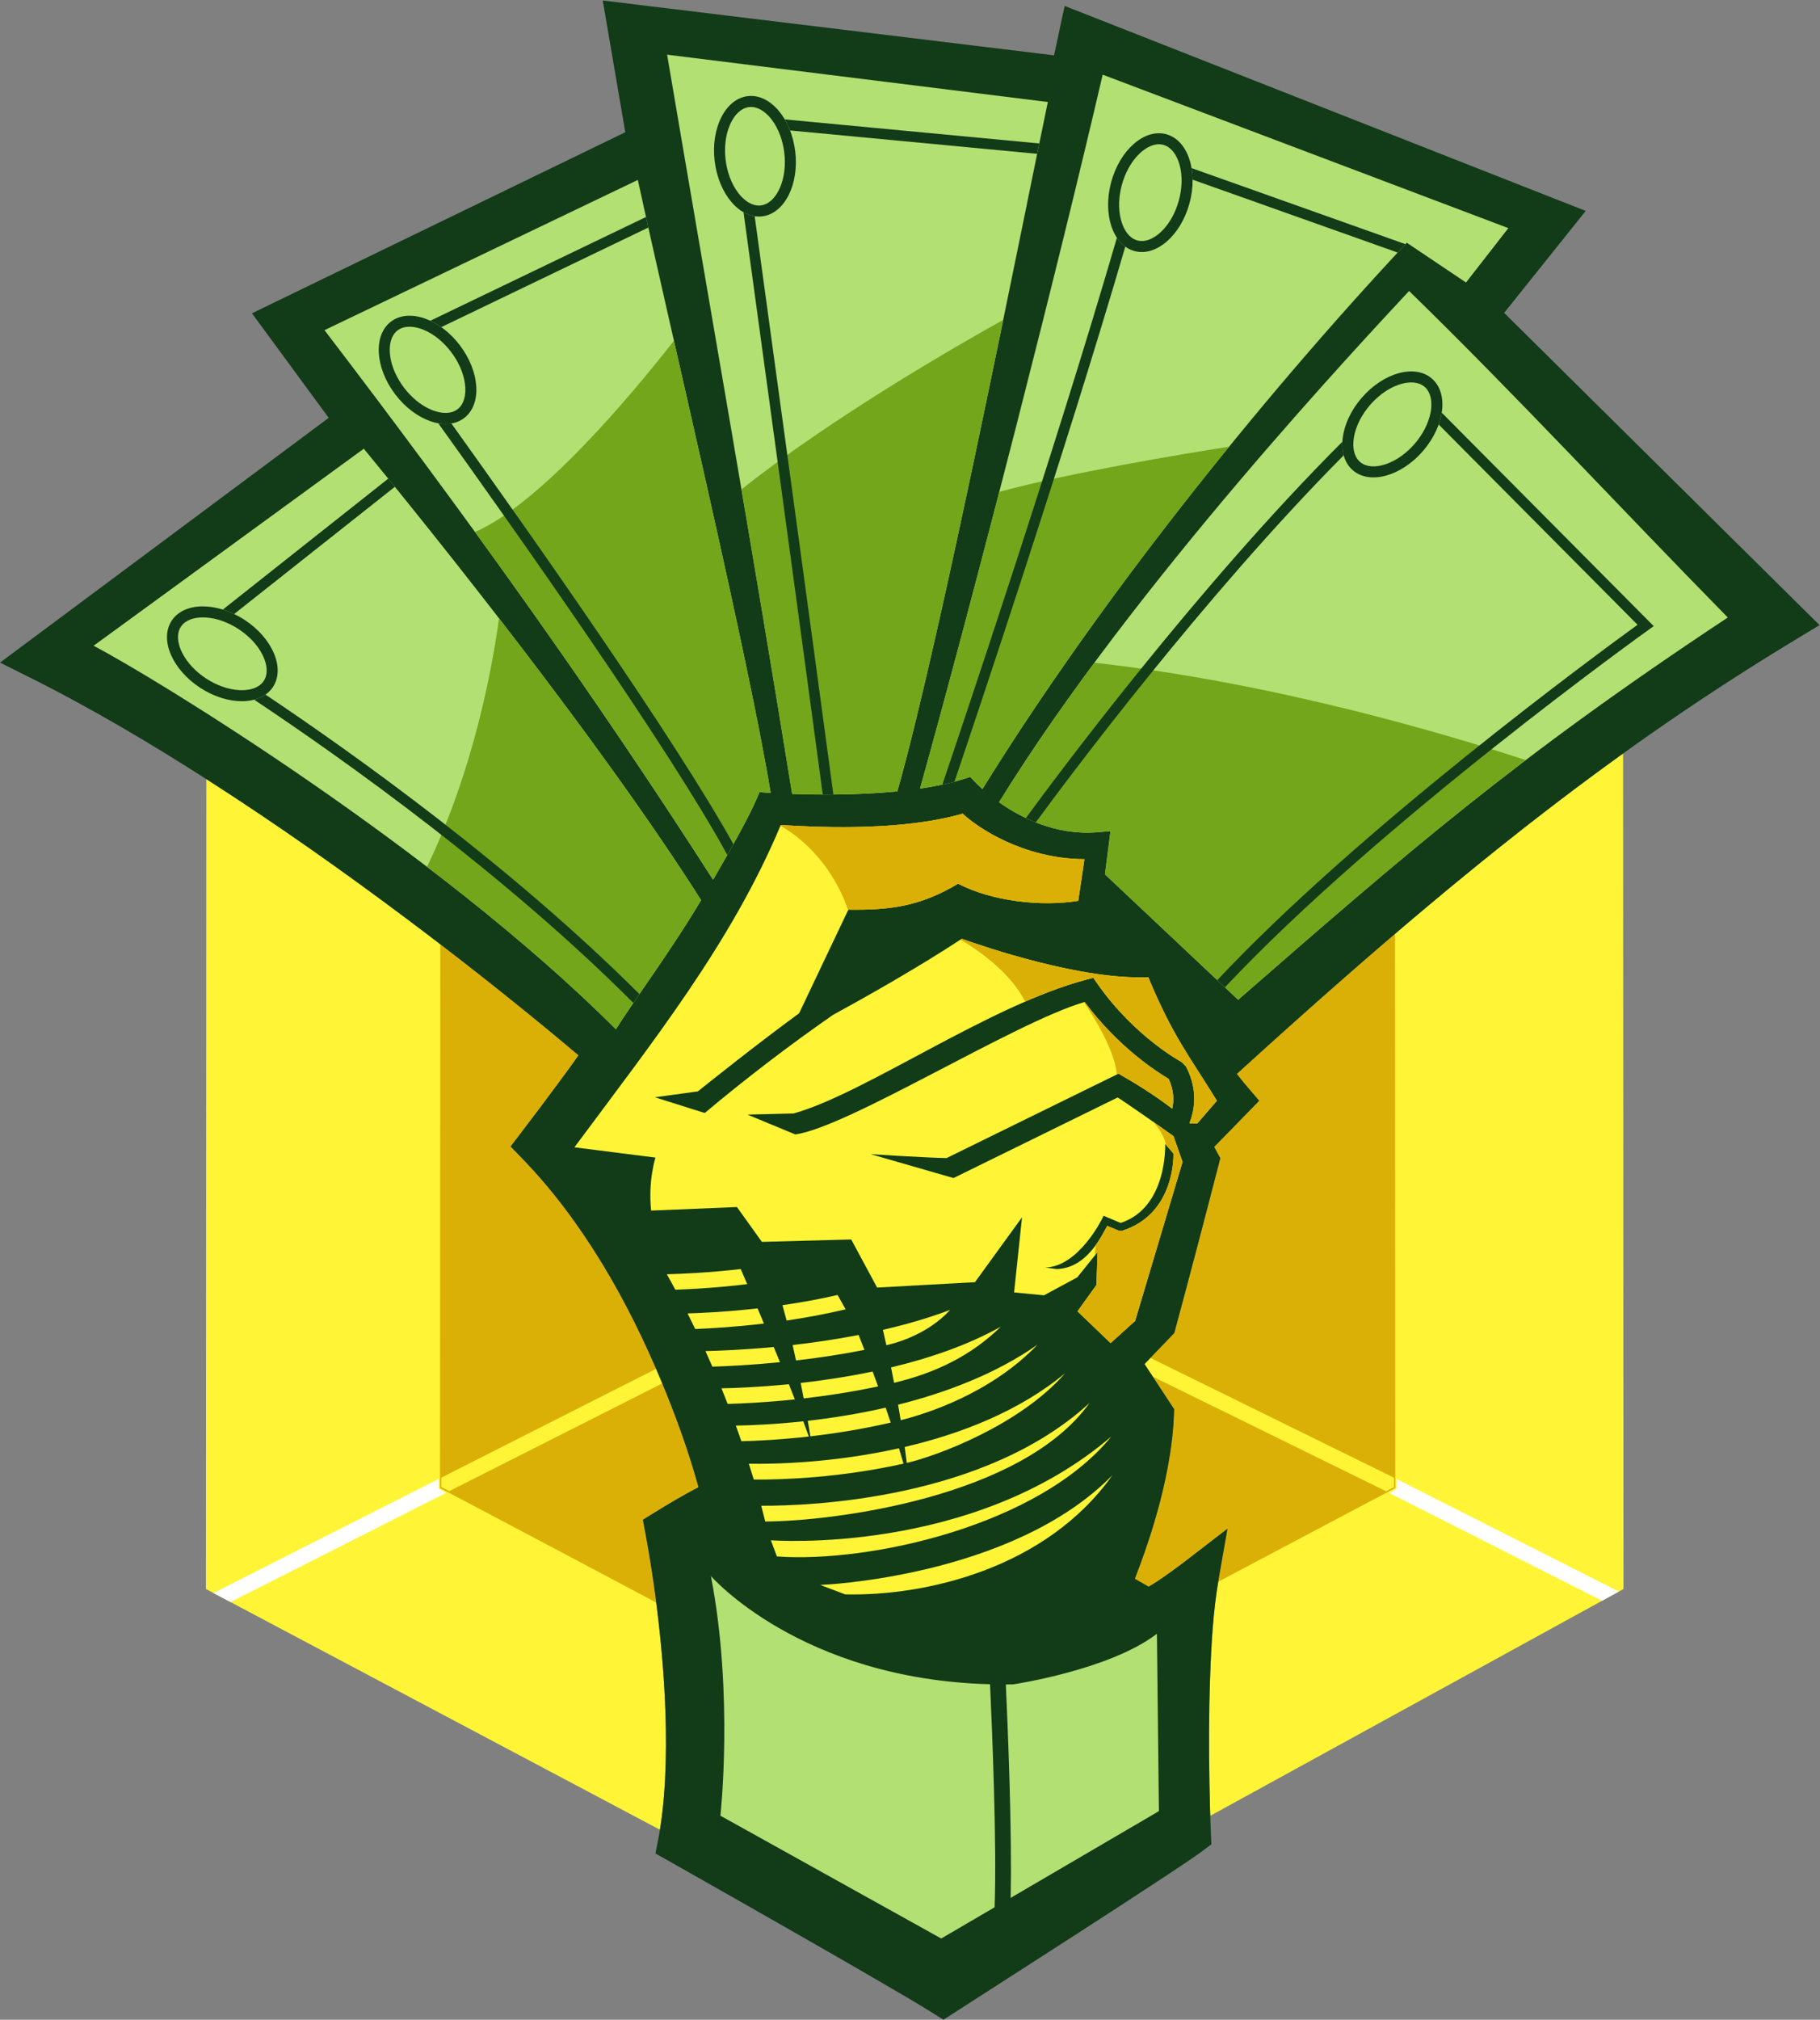
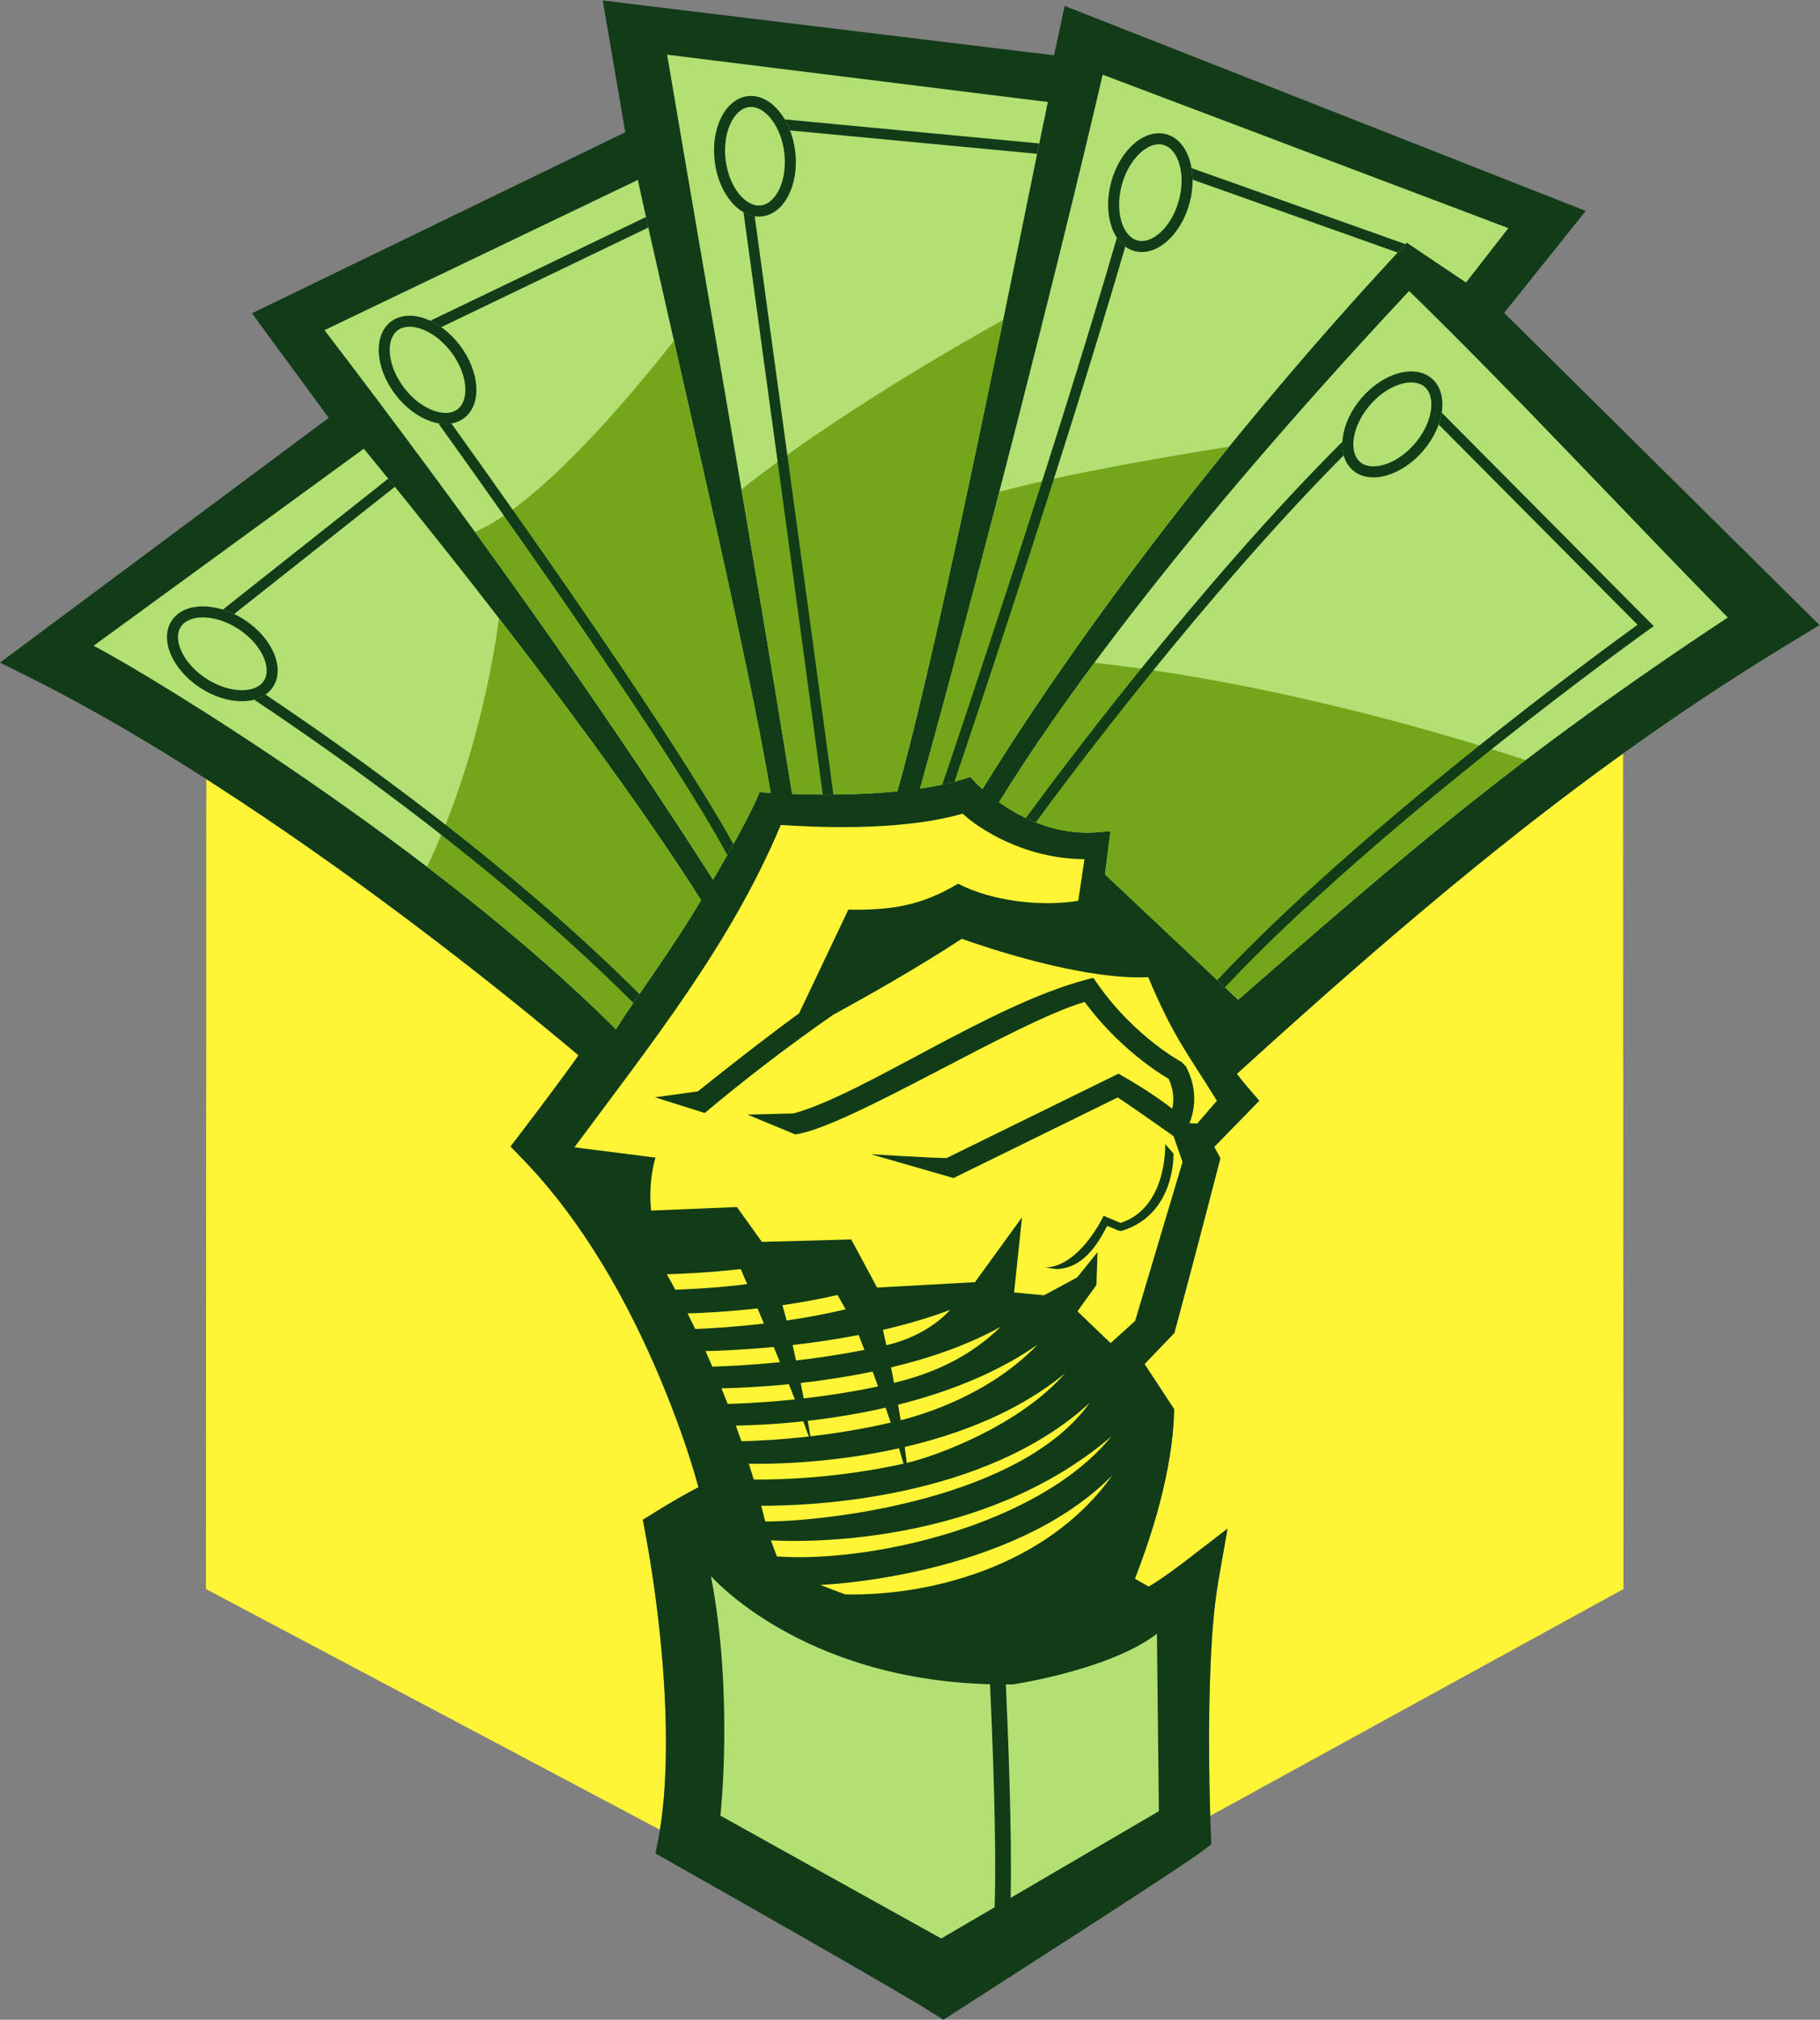
<svg xmlns="http://www.w3.org/2000/svg" viewBox="0 0 711.64 789.533" height="789.533" width="711.64" xml:space="preserve" id="svg2" version="1.1">
  <rect x="0" y="0" width="711.64" height="789.533" fill="#808080" stroke="none" />
  <defs id="defs6" />
  <g transform="matrix(1.333,0,0,-1.333,0,789.533)" id="g10">
    <g transform="scale(0.1)" id="g12">
      <path id="path14" style="fill:#fff536;fill-opacity:1;fill-rule:evenodd;stroke:none" d="m 604.07,1263.07 1331.69,-705.824 0.53,3.352 c 0.57,3.523 1.1,7.058 1.63,10.593 l 0.26,1.731 c 0.51,3.445 0.98,6.894 1.46,10.34 l 0.22,1.574 c 0.5,3.633 0.98,7.266 1.43,10.898 l 0.11,0.868 c 0.48,3.781 0.94,7.57 1.38,11.359 l 0.13,1.062 c 0.39,3.36 0.9,6.79 1.16,10.168 l 0.01,0.118 c 0.38,4.871 0.96,9.707 1.47,14.57 l 0.04,0.371 c 0.48,4.551 0.74,9.109 1.29,13.672 V 648 c 0.43,3.68 0.62,7.461 0.91,11.16 5.09,63.543 6.34,127.395 5.4,191.125 l -0.01,0.594 c -0.07,4.531 -0.13,9.055 -0.25,13.586 v 0.34 c -0.23,9.054 -0.43,18.105 -0.71,27.16 l -0.08,2.652 -0.5,14.621 c -0.3,8.664 -0.68,17.325 -1.08,25.989 l -0.15,3.054 -0.69,13.938 -0.66,12.41 -0.94,16.113 -0.81,13.02 -1.12,16.648 -1.1,15.16 -1.11,14.63 -0.96,11.85 -0.21,2.46 c -0.74,8.89 -1.48,17.78 -2.3,26.65 l -1.33,14.41 -1.38,14.27 -1.45,14.44 c -0.86,8.52 -1.8,17.04 -2.71,25.56 l -0.33,3.06 -1.81,16.09 -1.45,12.49 -1.67,13.98 -1.75,14.19 -1.82,14.28 -0.94,7.23 -1.01,7.66 -1.7,12.66 -1.19,8.59 -1.74,12.48 -1.8,12.55 -2.14,14.49 -1.2,7.94 -0.86,5.68 -2.05,13.24 -2.42,15.24 -1.74,10.69 -1.13,6.84 -1.76,10.56 -1.89,11.05 -1.85,10.63 -2.13,12.06 -2.07,11.39 -9.47,51.33 33.64,20.82 c 42.17,26.12 85.27,51.65 129.49,74.57 -29.12,105.73 -67.05,210.1 -109.05,310.99 -97.46,234.07 -230.27,469.33 -407.51,652.39 l -34.68,35.81 30.28,39.62 c 37.05,48.48 73.8,97.17 109.96,146.31 19.82,26.94 39.94,53.88 59.03,81.45 l -12.59,10.61 c -8.59,7.24 -17.2,14.45 -25.82,21.65 l -13.42,11.18 -10.13,8.4 -11.69,9.69 -12.68,10.47 -13.05,10.74 c -132.87,109.33 -268.34,215.47 -406.04,318.67 -185.67,139.13 -375.44,272.96 -570.597,398.49 l -15.633,10.04 -1.16,-2375.07 z M 3550,597.988 l 1212.17,665.082 -1.21,2450.25 c -92.89,-66.74 -184.34,-135.49 -274.55,-205.8 l -1.55,-1.19 -19.25,-15.08 c -24.75,-19.36 -49.36,-38.87 -73.85,-58.52 l -0.8,-0.64 c -17.95,-14.41 -35.9,-28.83 -53.77,-43.33 l -3.79,-3.06 c -23.77,-19.29 -47.46,-38.72 -71.08,-58.22 l -6.23,-5.13 -14.18,-11.74 -7.77,-6.45 c -16.91,-14.05 -33.75,-28.18 -50.62,-42.29 l -2.47,-2.06 -20.66,-17.39 c -10.72,-9.04 -21.43,-18.12 -32.13,-27.2 l -4.74,-4.02 -15.32,-13.04 -7.67,-6.55 -15.22,-13 -19.61,-16.81 -10.76,-9.24 -12.58,-10.85 -11.07,-9.55 -24.77,-21.45 -19.88,-17.27 -23.2,-20.24 -11.35,-9.91 -22.99,-20.16 -22.77,-20.04 -11.82,-10.41 -12.5,-11.04 -12.05,-10.66 -22.23,-19.71 -27.24,-24.24 -20.88,-18.63 -16.35,-14.63 -20.84,-18.69 -23.87,-21.44 -8.24,-7.41 -24.27,-21.9 c -18.05,-16.27 -36.04,-32.6 -54.05,-48.94 l -5.21,-4.73 -18.62,-16.92 c 10,-13.45 20.71,-26.44 31.14,-38.59 l 34.49,-40.23 -132.11,-135.34 17.99,-33.14 -5.69,-22.06 c -40.97,-158.95 -82.67,-317.7 -125.43,-476.18 l -3.86,-14.29 -87.33,-91.08 86.88,-132.31 -0.69,-18.47 c -1.38,-37.62 -5.46,-75.12 -11.23,-112.31 -15.05,-97.5 -41.66,-193.72 -74,-286.83 -9.28,-26.71 -18.91,-53.36 -29.34,-79.69 l 40.3,-23.14 c 34.08,18.91 92.26,62.84 113.34,79.07 l 118.12,90.99 -25.76,-146.87 c -16.7,-95.09 -21.99,-193.37 -25.39,-289.75 -3.69,-105.004 -3.77,-210.11 -1.8,-315.141 0.57,-30.137 1.25,-60.262 2.21,-90.391 v 0" />
-       <path id="path16" style="fill:#dbb006;fill-opacity:1;fill-rule:evenodd;stroke:none" d="m 1290.7,1559.14 c 0,0 300.22,-158.07 634.18,-335.76 l -0.07,0.55 -0.94,7.23 -1.01,7.66 -1.7,12.66 -1.19,8.59 -1.74,12.48 -1.8,12.55 -2.14,14.49 -1.2,7.94 -0.86,5.68 -2.05,13.24 -2.42,15.24 -1.74,10.69 -1.13,6.84 -1.76,10.56 -1.89,11.05 -1.85,10.63 -2.13,12.06 -2.07,11.39 -9.47,51.33 33.64,20.82 c 42.17,26.12 85.27,51.65 129.49,74.57 -29.12,105.73 -67.05,210.1 -109.05,310.99 -97.46,234.07 -230.27,469.33 -407.51,652.39 l -34.68,35.81 30.28,39.62 c 37.05,48.48 73.8,97.17 109.96,146.31 19.82,26.94 39.94,53.88 59.03,81.45 l -12.59,10.61 c -8.59,7.24 -17.2,14.45 -25.82,21.65 l -13.42,11.18 -10.13,8.4 -11.69,9.69 -12.68,10.47 -13.05,10.74 c -100.57,82.75 -202.64,163.68 -306.02,242.88 l -0.78,-1594.68 z m 2282.76,-274.73 c 284.94,151.32 519.33,274.73 519.33,274.73 l -0.8,1625.19 -6.68,-5.72 -19.61,-16.81 -10.76,-9.24 -12.58,-10.85 -11.07,-9.55 -24.77,-21.45 -19.88,-17.27 -23.2,-20.24 -11.35,-9.91 -22.99,-20.16 -22.77,-20.04 -11.82,-10.41 -12.5,-11.04 -12.05,-10.66 -22.23,-19.71 -27.24,-24.24 -20.88,-18.63 -16.35,-14.63 -20.84,-18.69 -23.87,-21.44 -8.24,-7.41 -24.27,-21.9 c -18.05,-16.27 -36.04,-32.6 -54.05,-48.94 l -5.21,-4.73 -18.62,-16.92 c 10,-13.45 20.71,-26.44 31.14,-38.59 l 34.49,-40.23 -132.11,-135.34 17.99,-33.14 -5.69,-22.06 c -40.97,-158.95 -82.67,-317.7 -125.43,-476.18 l -3.86,-14.29 -87.33,-91.08 86.88,-132.31 -0.69,-18.47 c -1.38,-37.62 -5.46,-75.12 -11.23,-112.31 -15.05,-97.5 -41.66,-193.72 -74,-286.83 -9.28,-26.71 -18.91,-53.36 -29.34,-79.69 l 40.3,-23.14 c 34.08,18.91 92.26,62.84 113.34,79.07 l 118.12,90.99 -25.76,-146.87 c -0.53,-2.95 -1.03,-5.89 -1.52,-8.86 v 0" />
      <path id="path18" style="fill:#fff536;fill-opacity:1;fill-rule:nonzero;stroke:none" d="m 4090.37,1588.87 -715.8,351.91 -17.21,-17.95 24.32,-37.04 684.1,-335.93 23.17,11.68 v 27.33 h 1.42 v 0" />
-       <path id="path20" style="fill:#fff536;fill-opacity:1;fill-rule:nonzero;stroke:none" d="m 1293.24,1589.16 631.23,319.59 c 5.2,-12.04 10.32,-24.09 15.33,-36.13 l 2.72,-6.55 -624.68,-315.92 -23.18,11.68 v 27.33 h -1.42 v 0" />
-       <path id="path22" style="fill:#ffffff;fill-opacity:1;fill-rule:nonzero;stroke:none" d="m 626.105,1251.39 660.825,334.58 v -28.63 l 1.96,-1.12 19.72,-11.15 -632.454,-320.21 -50.051,26.53 z m 4122.465,4.24 -651.89,330.05 v -28.63 l -1.95,-1.11 -19.73,-11.16 624.41,-316.14 v 0 l 49.16,26.99 v 0" />
      <path id="path24" style="fill:#123b18;fill-opacity:1;fill-rule:evenodd;stroke:none" d="m 2048.85,1561.63 c -29.12,105.73 -67.05,210.1 -109.05,310.99 -97.46,234.07 -230.27,469.33 -407.51,652.39 l -34.68,35.81 30.28,39.62 c 37.05,48.48 73.8,97.17 109.96,146.31 19.82,26.94 39.94,53.88 59.03,81.45 l -12.59,10.61 c -8.59,7.24 -17.2,14.45 -25.82,21.65 l -13.42,11.18 -10.13,8.4 -11.69,9.69 -12.68,10.47 -13.05,10.74 c -132.87,109.33 -268.34,215.47 -406.04,318.67 -185.67,139.13 -375.44,272.96 -570.597,398.49 -173.672,111.72 -351.707,217.49 -536.59,309.68 L 0,3979.8 l 964.219,717.82 -225.153,306.59 1095.094,530.98 -66.09,386.33 1323.82,-160.79 31.06,144.91 1528.42,-601.18 -239.22,-299 925.15,-915.7 -63.65,-38.42 c -147.48,-89.01 -292.01,-182.89 -433.14,-281.63 -120.37,-84.19 -238.24,-171.9 -354.1,-262.19 l -1.55,-1.19 -19.25,-15.08 c -24.75,-19.36 -49.36,-38.87 -73.85,-58.52 l -0.8,-0.64 c -17.95,-14.41 -35.9,-28.83 -53.77,-43.33 l -3.79,-3.06 c -23.77,-19.29 -47.46,-38.72 -71.08,-58.22 l -6.23,-5.13 -14.18,-11.74 -7.77,-6.45 c -16.91,-14.05 -33.75,-28.18 -50.62,-42.29 l -2.47,-2.06 -20.66,-17.39 c -10.72,-9.04 -21.43,-18.12 -32.13,-27.2 l -4.74,-4.02 -15.32,-13.04 -7.67,-6.55 -15.22,-13 -19.61,-16.81 -10.76,-9.24 -12.58,-10.85 -11.07,-9.55 -24.77,-21.45 -19.88,-17.27 -23.2,-20.24 -11.35,-9.91 -22.99,-20.16 -22.77,-20.04 -11.82,-10.41 -12.5,-11.04 -12.05,-10.66 -22.23,-19.71 -27.24,-24.24 -20.88,-18.63 -16.35,-14.63 -20.84,-18.69 -23.87,-21.44 -8.24,-7.41 -24.27,-21.9 c -18.05,-16.27 -36.04,-32.6 -54.05,-48.94 l -5.21,-4.73 -18.62,-16.92 c 10,-13.45 20.71,-26.44 31.14,-38.59 l 34.49,-40.23 -132.11,-135.34 17.99,-33.14 -5.69,-22.06 c -40.97,-158.95 -82.67,-317.7 -125.43,-476.18 l -3.86,-14.29 -87.33,-91.08 86.88,-132.31 -0.69,-18.47 c -1.38,-37.62 -5.46,-75.12 -11.23,-112.31 -15.05,-97.5 -41.66,-193.72 -74,-286.83 -9.28,-26.71 -18.91,-53.36 -29.34,-79.69 l 40.3,-23.14 c 34.08,18.91 92.26,62.84 113.34,79.07 l 118.12,90.99 -25.76,-146.87 c -16.7,-95.09 -21.99,-193.37 -25.39,-289.75 -3.69,-105.004 -3.77,-210.11 -1.8,-315.141 0.9,-47.813 2.09,-95.613 4.22,-143.387 l 1.35,-30.578 -27.07,-20.281 c -16.27,-12.188 -33.2,-23.41 -50.08,-34.758 -27.81,-18.73 -55.82,-37.195 -83.85,-55.613 C 3317.07,354.258 3241.45,305.242 3165.78,256.32 3043.48,177.238 2920.72,98.84 2798.3,19.941 L 2767.34,0 2736.17,19.578 c -49.47,31.059 -100.12,60.18 -150.58,89.574 -72.97,42.508 -146.19,84.59 -219.47,126.543 -135.47,77.547 -271.26,154.52 -407.1,231.407 l -36.32,20.554 8.01,40.938 c 2.08,10.625 3.89,21.308 5.58,32.004 0.57,3.523 1.1,7.058 1.63,10.593 l 0.26,1.731 c 0.51,3.445 0.98,6.894 1.46,10.34 l 0.22,1.574 c 0.5,3.633 0.98,7.266 1.43,10.898 l 0.11,0.868 c 0.48,3.781 0.94,7.57 1.38,11.359 l 0.13,1.062 c 0.39,3.36 0.9,6.79 1.16,10.168 l 0.01,0.118 c 0.38,4.871 0.96,9.707 1.47,14.57 l 0.04,0.371 c 0.48,4.551 0.74,9.109 1.29,13.672 V 648 c 0.43,3.68 0.62,7.461 0.91,11.16 5.09,63.543 6.34,127.395 5.4,191.125 l -0.01,0.594 c -0.07,4.531 -0.13,9.055 -0.25,13.586 v 0.34 c -0.23,9.054 -0.43,18.105 -0.71,27.16 l -0.08,2.652 -0.5,14.621 c -0.3,8.664 -0.68,17.325 -1.08,25.989 l -0.15,3.054 -0.69,13.938 -0.66,12.41 -0.94,16.113 -0.81,13.02 -1.12,16.648 -1.1,15.16 -1.11,14.63 -0.96,11.85 -0.21,2.46 c -0.74,8.89 -1.48,17.78 -2.3,26.65 l -1.33,14.41 -1.38,14.27 -1.45,14.44 c -0.86,8.52 -1.8,17.04 -2.71,25.56 l -0.33,3.06 -1.81,16.09 -1.45,12.49 -1.67,13.98 -1.75,14.19 -1.82,14.28 -0.94,7.23 -1.01,7.66 -1.7,12.66 -1.19,8.59 -1.74,12.48 -1.8,12.55 -2.14,14.49 -1.2,7.94 -0.86,5.68 -2.05,13.24 -2.42,15.24 -1.74,10.69 -1.13,6.84 -1.76,10.56 -1.89,11.05 -1.85,10.63 -2.13,12.06 -2.07,11.39 -9.47,51.33 33.64,20.82 c 42.17,26.12 85.27,51.65 129.49,74.57 v 0" />
      <path id="path26" style="fill:#b2e073;fill-opacity:1;fill-rule:evenodd;stroke:none" d="m 3631.84,2991.04 c 495.09,431.53 811.58,707.75 1436.34,1121.07 -315.64,321.44 -624.06,654.99 -934.94,957.61 -128.86,-139.15 -809.35,-861.13 -1202.79,-1499.39 64.12,-45.33 166.89,-98.08 288.94,-87.91 l 37.9,3.16 -4.79,-37.84 -11.25,-88.89 390.59,-367.81 z m -1575.25,292.2 C 1758.81,3752.3 1267.5,4363.53 1067.13,4607.14 L 274.465,4029.23 c 172.004,-89.3 1005.685,-597.51 1532.095,-1124.69 49.32,78.95 165.82,236.44 250.03,378.7 z m 204.02,314.44 c -66.69,406.08 -296.43,1367.16 -389.62,1797.67 L 951.82,4954.8 c 405.87,-531.3 782.98,-1054.85 1139.88,-1611.79 57.34,98.45 106.26,186.95 127.56,236.67 l 8.72,20.34 21.86,-1.62 c 0.1,-0.01 3.89,-0.29 10.77,-0.72 z m 371.67,4.55 c 127.64,450.08 365.49,1659.57 441.37,2021.63 l -1116.79,138.77 c 121.69,-719.03 250,-1444.12 366.74,-2167.97 73.72,-2.61 192.51,-3.86 308.68,7.57 z m 249.52,6.71 c 335.93,542.99 805.74,1133.04 1244.8,1602.19 l 173.65,-116.63 124.22,159.5 -1190.02,450.03 c -131.4,-566.44 -367.2,-1487.96 -535.7,-2093.71 45.92,6.77 89.92,15.98 128.81,28.39 l 18.51,5.91 13.27,-14.13 c 0.09,-0.1 7.96,-8.63 22.46,-21.55 v 0" />
      <path id="path28" style="fill:#fff536;fill-opacity:1;fill-rule:evenodd;stroke:none" d="m 1684.96,2558.44 237.77,-30.16 c 0,0 -22.04,-67.25 -12.77,-155.41 l 251.7,10.44 73.18,-102.2 262.02,7.1 76.01,-141.08 287.01,15.82 138.01,190.23 -23.2,-220.38 87.63,-8.37 97.56,52.62 59.53,74.06 -3.26,-96.34 -55.56,-77.36 97.11,-93.07 71.91,64.95 139.16,466.27 -26.43,75.51 c -26.58,19.18 -145.37,102.46 -163.94,113.48 l -481.49,-236.27 -242.73,69.95 c 0.36,-0.03 163.63,-10.5 222.42,-11.3 l 504.38,247.5 c 54.41,-31.1 107.73,-64.48 157.46,-102.71 5.04,22.03 5.74,52.41 -10.33,87.33 -32.29,18.96 -147.86,92.43 -246.45,225.61 -205.82,-60.05 -693.95,-367.41 -848.94,-388.48 l -140.15,58.14 135.39,3.41 c 208.82,58.08 573.68,317.21 858.21,392.29 l 20.71,5.51 12.4,-17.71 c 109.33,-156.19 246.44,-229.18 246.85,-229.38 l 12.68,-12.93 c 37.05,-70.58 24.12,-131.73 10.15,-166.4 l 22.74,-1.04 57.83,66.83 c -84.22,136.7 -128.3,187.39 -201.37,362.46 -193.37,-9.06 -479.59,88.48 -547.01,112.58 -131.17,-86.45 -292.4,-176.69 -378.14,-223.48 -125.02,-86.78 -258.96,-188.97 -375.71,-287.42 l -146.24,46.05 125.96,17.37 c 32.03,25.7 174.51,139.49 297.02,229.02 l 144.38,303.86 c 125.57,-1.67 211.79,10.45 321.91,76.14 98.58,-51.18 243.11,-68.16 352.5,-50.19 l 18.17,122.13 c -180.04,0.96 -314.98,93.46 -357.23,133.45 -192.71,-55.17 -453.28,-37.89 -533.61,-33.33 -145.09,-346.79 -377.09,-637.4 -605.2,-945.1 v 0" />
      <path id="path30" style="fill:#b2e073;fill-opacity:1;fill-rule:evenodd;stroke:none" d="m 2085.32,1301.23 c 0,0 261.95,-302.625 818.78,-317.382 6,-129.18 20.14,-467.938 13.36,-654.071 l -156.54,-91.554 -647.77,360.136 c 0,0 39.44,354.914 -27.83,702.871 z m 865.11,-317.937 c 6.97,0.02 13.96,0.027 21.02,0.137 0,0 283,41.76 422.18,148.46 l 5.8,-520.199 -434.96,-254.414 c 4.53,192.196 -8.28,501.414 -14.04,626.016 v 0" />
      <path id="path32" style="fill:#123b18;fill-opacity:1;fill-rule:nonzero;stroke:none" d="m 3442.09,2540.31 c 0.02,-0.49 7.32,-178.04 -151.97,-227.06 l -7.89,0.41 -34.36,14.46 c -18.57,-33.43 -61.21,-124.61 -148.83,-126.71 l -32.93,4.55 c 97.31,2.16 166,141.67 166.19,142.07 l 4.85,9.68 9.98,-4.2 40.08,-16.88 c 138.2,45.49 130.62,231.1 130.62,231.55 l 24.26,-27.87 v 0" />
      <path id="path34" style="fill:#123b18;fill-opacity:1;fill-rule:evenodd;stroke:none" d="m 4174.39,4600.78 c -63.96,-74.32 -156.17,-99.84 -205.99,-56.98 -49.83,42.86 -38.36,137.86 25.58,212.18 63.95,74.33 156.18,99.85 206,56.99 49.81,-42.86 38.36,-137.86 -25.59,-212.19 z M 717.156,4105.34 c 82.137,-53.55 119.629,-141.59 83.742,-196.63 -35.886,-55.05 -131.566,-56.27 -213.707,-2.72 -82.136,53.55 -119.632,141.58 -83.746,196.63 35.895,55.05 131.575,56.27 213.711,2.72 z m 631.744,805.07 c 59.3,-78.07 64.96,-173.6 12.62,-213.35 -52.32,-39.74 -142.82,-8.67 -202.13,69.42 -59.3,78.07 -64.96,173.6 -12.63,213.34 52.33,39.75 142.83,8.68 202.14,-69.41 z m 983.74,568.57 c 11.71,-97.35 -31.69,-182.63 -96.93,-190.48 -65.25,-7.84 -127.64,64.7 -139.35,162.05 -11.71,97.35 31.69,182.63 96.93,190.49 65.25,7.85 127.63,-64.71 139.35,-162.06 z m 1156.54,-152.14 c -25.74,-94.63 -98.01,-157.34 -161.43,-140.1 -63.41,17.26 -93.94,107.94 -68.22,202.55 25.74,94.62 98.01,157.34 161.43,140.09 63.4,-17.25 93.94,-107.93 68.22,-202.54 v 0" />
      <path id="path36" style="fill:#b2e073;fill-opacity:1;fill-rule:evenodd;stroke:none" d="m 4149.9,4621.84 c 22.29,25.89 40.39,58.43 46.6,92.28 3.99,21.75 3.48,48.3 -10.41,66.71 -2.11,2.81 -4.51,5.37 -7.18,7.66 -2.66,2.29 -5.55,4.29 -8.66,5.96 -20.27,10.98 -46.6,7.51 -67.5,0.32 -32.54,-11.2 -62.01,-33.96 -84.27,-59.85 -22.29,-25.88 -40.39,-58.42 -46.6,-92.26 -4.01,-21.74 -3.5,-48.29 10.39,-66.71 2.12,-2.81 4.53,-5.38 7.18,-7.67 2.68,-2.29 5.57,-4.28 8.66,-5.96 20.27,-10.98 46.62,-7.52 67.52,-0.33 32.53,11.2 62.01,33.96 84.27,59.85 z M 699.52,4078.29 c -28.606,18.66 -63.258,32.29 -97.629,33.97 -22.078,1.08 -48.332,-2.94 -64.743,-19.14 -2.503,-2.48 -4.73,-5.19 -6.652,-8.14 -1.918,-2.94 -3.504,-6.07 -4.754,-9.36 -8.203,-21.55 -1.285,-47.19 8.61,-66.96 15.406,-30.77 41.871,-56.97 70.476,-75.62 28.606,-18.65 63.258,-32.29 97.621,-33.97 22.086,-1.08 48.344,2.93 64.754,19.14 2.492,2.47 4.727,5.19 6.645,8.13 1.918,2.95 3.511,6.08 4.765,9.37 8.2,21.55 1.282,47.2 -8.617,66.96 -15.402,30.76 -41.867,56.97 -70.476,75.62 z m 623.67,812.59 c -20.66,27.2 -48.7,51.71 -80.49,64.87 -20.43,8.45 -46.5,13.51 -67.41,3.78 -3.18,-1.48 -6.2,-3.29 -9,-5.42 -2.8,-2.13 -5.35,-4.54 -7.63,-7.21 -14.99,-17.53 -17.1,-44.01 -14.45,-65.95 4.15,-34.16 20.24,-67.75 40.89,-94.94 20.66,-27.2 48.69,-51.71 80.49,-64.87 20.42,-8.45 46.5,-13.51 67.41,-3.78 3.18,1.48 6.2,3.3 9,5.42 2.79,2.12 5.35,4.54 7.63,7.21 14.99,17.53 17.1,44.01 14.44,65.95 -4.14,34.16 -20.23,67.75 -40.88,94.94 z m 977.38,584.24 c -4.07,33.9 -15.87,69.23 -36.66,96.65 -13.35,17.62 -33.29,35.16 -56.25,37.33 -3.5,0.33 -7.02,0.29 -10.51,-0.12 -3.49,-0.43 -6.92,-1.22 -10.23,-2.37 -21.8,-7.56 -37,-29.33 -45.79,-49.61 -13.69,-31.57 -16.79,-68.69 -12.71,-102.59 4.08,-33.9 15.88,-69.23 36.67,-96.64 13.35,-17.62 33.29,-35.16 56.26,-37.34 3.49,-0.33 7.01,-0.29 10.5,0.13 3.49,0.42 6.92,1.21 10.23,2.37 21.79,7.55 37,29.32 45.79,49.6 13.69,31.57 16.78,68.69 12.7,102.59 z m 1157.44,-139.81 c 8.96,32.95 11.31,70.12 2.36,103.34 -5.76,21.35 -17.66,45.1 -38.1,55.74 -3.13,1.63 -6.39,2.91 -9.79,3.83 -3.4,0.92 -6.85,1.47 -10.37,1.66 -23.03,1.19 -45.31,-13.27 -61.07,-28.77 -24.56,-24.11 -41.37,-57.34 -50.34,-90.29 -8.96,-32.95 -11.31,-70.12 -2.34,-103.34 5.74,-21.35 17.62,-45.1 38.09,-55.75 3.12,-1.62 6.38,-2.91 9.78,-3.82 3.4,-0.93 6.86,-1.48 10.37,-1.66 23.03,-1.19 45.31,13.27 61.08,28.76 24.57,24.11 41.36,57.35 50.33,90.3 v 0" />
      <path id="path38" style="fill:#fff536;fill-opacity:1;fill-rule:nonzero;stroke:none" d="m 2261.23,1406.02 c 1.67,-0.13 591.09,-45.11 998.56,304.3 -212.02,-260.85 -707.99,-371.28 -980.94,-351.69 l -17.62,47.39 z m 144.71,-130.99 c 1.1,-0.02 562.2,21.13 857.09,321.83 -194.3,-273.95 -548.03,-354.87 -783.76,-349.48 l -73.33,27.65 z m -289.65,576.64 c 39.37,0.73 110.23,3.32 197.69,12 6,-15.03 11.89,-29.91 17.6,-44.52 -83.16,-8.72 -152.69,-12.04 -197.05,-13.26 -6.07,15.59 -12.15,30.86 -18.24,45.78 z m 232.39,15.69 c 64.73,7.32 136.82,17.98 211,33.47 5.31,-14.25 10.67,-28.82 16.05,-43.6 -76.73,-16.31 -151.3,-27.52 -218.27,-35.23 -2.73,14.49 -5.67,29.68 -8.78,45.36 z m 265.04,45.57 c 111.26,26.64 224.33,64.78 321.91,119.41 -87.97,-86.03 -193.64,-136.11 -313.01,-164.55 -2.8,14.59 -5.76,29.65 -8.9,45.14 z m -544.31,47.93 c 39.64,0.88 111.51,3.61 200.14,11.99 6.11,-14.77 12.24,-29.67 18.33,-44.6 -83.39,-8.28 -153.37,-11.69 -198.27,-13.07 -6.81,15.73 -13.55,30.95 -20.2,45.68 z m 255.55,17.77 c 60.33,6.87 126.21,16.35 193.64,29.41 5.42,-13.77 11.12,-28.41 17.01,-43.71 -69.79,-13.78 -138.04,-23.76 -200.57,-31.01 -3.24,15.01 -6.6,30.17 -10.08,45.31 z m 264.94,44.51 c 66.82,15.41 133.81,34.59 197.17,58.51 -48.12,-52.39 -117.31,-87.54 -187.07,-103.59 -3.22,14.71 -6.58,29.73 -10.1,45.08 z m -572.99,48.16 c 41.38,1.15 115.49,4.58 205.22,14.75 6.08,-14.34 12.36,-29.19 18.75,-44.43 -83.58,-9.96 -154.96,-14.2 -201.62,-15.98 -7.71,16.08 -15.18,31.32 -22.35,45.66 z m 278.28,24.17 c 51.59,7.47 106.37,17.2 161.72,29.85 l 23.54,-42.04 c -59.13,-13.99 -117.79,-24.67 -172.99,-32.8 -3.99,15.37 -8.09,30.43 -12.27,44.99 z m -339.14,90.64 c 43.58,1.27 129.27,4.96 216.65,15.37 5.66,-13.05 12.06,-27.91 19.06,-44.22 -80.06,-10.15 -159.99,-14.6 -210.76,-16.55 -9.62,17.96 -18.04,33.18 -24.95,45.4 z m 315.16,-16.27 0.29,-0.3 -0.16,-0.03 -0.13,0.33 z m -112.76,-427.48 c 42.11,0.66 112.19,3.32 197.77,12.54 5.82,-15.52 11.27,-30.43 16.3,-44.55 -82.54,-9.35 -151.84,-12.74 -197.8,-13.87 -5.36,15.54 -10.79,30.84 -16.27,45.88 z m 210.98,14.01 c 68.87,7.84 147.07,19.94 228.44,38.55 5.05,-14.55 10.04,-29.16 14.92,-43.76 -83.92,-19.42 -164.55,-32.07 -235.59,-40.27 -1.97,11.82 -4.58,27.27 -7.77,45.48 z m 264.93,47.3 c 139.84,35.06 286.23,89.99 409.02,175.94 -139.43,-144.96 -329.57,-203.58 -401.35,-221.43 -2.34,14.45 -4.89,29.61 -7.67,45.49 z m -437.72,-173.14 c 79.63,-1.6 251.62,3.22 440.32,45.27 4.67,-15.29 9.11,-30.36 13.27,-45.1 -183.59,-40.86 -352.08,-47.39 -439.21,-46.57 -4.71,15.66 -9.5,31.12 -14.38,46.4 z m 457.2,49.12 c 162.04,37.85 334.64,103.55 470.55,216.34 -134.14,-153.67 -379.18,-243.61 -464.49,-263.1 -1.64,13.6 -3.64,29.24 -6.06,46.76 z m -421,-172.37 c 146.59,-0.53 655.97,19.03 963.1,301.39 C 2997.4,1531.04 2443.51,1462 2244.8,1461.05 c -3.86,15.55 -7.86,30.96 -11.96,46.23 v 0" />
-       <path id="path40" style="fill:#dbb006;fill-opacity:1;fill-rule:evenodd;stroke:none" d="m 2817.38,3167.46 c 41.74,-24.55 145.16,-92.12 189.59,-181.82 l 0.32,0.13 8.55,3.7 7.09,3.01 4.24,1.79 2.87,1.21 0.8,0.33 5.08,2.12 9.82,4.03 4.42,1.79 9.22,3.69 4.82,1.91 10,3.88 4.35,1.66 c 3.48,1.32 6.94,2.63 10.41,3.91 l 2.49,0.92 c 3.88,1.43 7.75,2.84 11.64,4.23 l 2.46,0.88 c 3.75,1.34 7.52,2.65 11.25,3.94 l 2.28,0.79 c 4.16,1.43 8.32,2.82 12.46,4.19 l 0.18,0.05 0.21,0.08 0.37,0.11 c 4.3,1.42 8.6,2.81 12.88,4.15 l 0.31,0.1 0.15,0.05 0.55,0.17 c 4.2,1.31 8.38,2.58 12.54,3.83 l 0.43,0.13 0.1,0.03 0.43,0.13 c 4.26,1.27 8.49,2.49 12.71,3.69 l 0.31,0.08 0.06,0.02 0.43,0.12 c 4.34,1.22 8.66,2.4 12.97,3.53 l 20.71,5.51 12.4,-17.71 c 109.33,-156.19 246.44,-229.18 246.85,-229.38 l 12.68,-12.93 c 37.05,-70.58 24.12,-131.73 10.15,-166.4 l 22.74,-1.04 57.83,66.83 c -84.22,136.7 -128.3,187.39 -201.37,362.46 -193.37,-9.06 -479.59,88.48 -547.01,112.58 l -3.77,-2.48 z m -527.97,334.32 c 93.87,-54.91 162.76,-144.76 198.48,-247.56 l 0.53,1.12 c 125.57,-1.67 211.79,10.45 321.91,76.14 98.58,-51.18 243.11,-68.16 352.5,-50.19 l 18.17,122.13 c -180.04,0.96 -314.98,93.46 -357.23,133.45 -192.71,-55.17 -453.28,-37.89 -533.61,-33.33 l -0.75,-1.76 z m 889.91,-517.83 c 14.51,-20.97 90.99,-134.81 96.52,-212.04 l 5.14,2.52 c 54.41,-31.1 107.73,-64.48 157.46,-102.71 5.04,22.03 5.74,52.41 -10.33,87.33 -32.29,18.96 -147.86,92.43 -246.45,225.61 l -2.34,-0.71 z m 202.36,-350.04 c 15.55,-16.29 31.62,-39.28 39.26,-69.31 l 21.15,-24.29 c 0.02,-0.49 7.32,-178.04 -151.97,-227.06 l -7.89,0.41 -34.36,14.46 c -7.28,-13.11 -18.26,-35.08 -34.2,-57.09 l -1.97,-29.53 7.71,9.61 -3.26,-96.34 -55.56,-77.36 97.11,-93.07 71.91,64.95 139.16,466.27 -26.43,75.51 -0.48,0.36 -0.51,0.37 -0.31,0.22 -0.22,0.16 -0.55,0.39 -0.56,0.4 -0.12,0.09 -0.47,0.33 -0.6,0.44 -0.49,0.35 -0.14,0.09 -0.64,0.46 -0.65,0.47 -0.27,0.19 -0.41,0.29 -0.71,0.49 -0.7,0.5 v 0.01 l -0.72,0.52 -0.74,0.53 -0.45,0.32 -0.31,0.21 -0.79,0.56 -0.78,0.56 -0.15,0.11 -0.65,0.46 -0.82,0.59 -0.66,0.47 -0.18,0.12 -0.86,0.6 -0.86,0.61 -0.35,0.25 -0.53,0.38 -0.89,0.64 -0.9,0.63 h -0.02 l -0.92,0.65 -0.92,0.67 -0.56,0.4 -0.4,0.26 -0.95,0.69 -0.98,0.68 -0.17,0.14 -0.81,0.56 -0.99,0.69 -0.8,0.57 -0.22,0.16 -1.01,0.71 -1.04,0.73 -0.41,0.29 -0.62,0.45 -1.06,0.74 -1.05,0.74 h -0.02 l -1.08,0.76 -1.07,0.76 -0.64,0.45 -0.45,0.32 -1.1,0.78 -1.11,0.79 -0.22,0.15 -0.91,0.63 -1.14,0.8 -0.9,0.62 -0.23,0.17 -1.15,0.81 -1.15,0.81 -0.45,0.32 -0.71,0.49 -1.17,0.83 -1.17,0.81 v 0.01 l -1.19,0.83 -1.19,0.84 -0.71,0.49 -0.48,0.34 -1.2,0.85 -1.21,0.85 -0.23,0.16 -0.98,0.69 -1.23,0.85 -0.96,0.69 -0.27,0.17 -1.23,0.87 -1.23,0.86 -0.47,0.33 -0.76,0.54 -1.25,0.87 v 0" />
      <path id="path42" style="fill:#73a61b;fill-opacity:1;fill-rule:evenodd;stroke:none" d="m 1463.8,4109.71 c -19.87,-145.66 -74.35,-443.56 -211.12,-728.76 194.92,-148.82 389.41,-311.68 553.88,-476.41 49.32,78.95 165.82,236.44 250.03,378.7 -165.54,260.75 -390.87,565.42 -592.79,826.47 z m 3011.67,-415.8 c -214.59,70.6 -729.4,226.09 -1265.29,285.62 -100.77,-135.96 -196.66,-274.44 -279.73,-409.2 64.12,-45.33 166.89,-98.08 288.94,-87.91 l 37.9,3.16 -4.79,-37.84 -11.25,-88.89 390.59,-367.81 c 311.48,271.5 552.28,481.52 843.63,702.87 z m -870.08,919.13 c -139.34,-21.96 -469.37,-76.64 -674.12,-132.45 -80.92,-312.52 -162.54,-618.64 -232.52,-870.27 45.92,6.77 89.92,15.98 128.81,28.39 l 18.51,5.91 13.27,-14.13 c 0.09,-0.1 7.96,-8.63 22.46,-21.55 204.08,329.88 457.59,677.14 723.59,1004.1 z m -662.6,371.94 c -132.77,-73.91 -499.18,-284.1 -767.83,-497.08 50.66,-297.61 100.63,-595.53 148.64,-893.24 73.72,-2.61 192.51,-3.86 308.68,7.57 82.06,289.36 209.67,892.6 310.51,1382.75 z m -965.93,-61.25 c -119.28,-152.41 -389.11,-477.19 -583.61,-560.74 242.2,-333.61 474.31,-670.21 698.45,-1019.98 57.34,98.45 106.26,186.95 127.56,236.67 l 8.72,20.34 21.86,-1.62 c 0.1,-0.01 3.89,-0.29 10.77,-0.72 -47.7,290.48 -178.84,864.93 -283.75,1326.05 v 0" />
      <path id="path44" style="fill:#123b18;fill-opacity:1;fill-rule:nonzero;stroke:none" d="m 3009.22,3523.95 c 89.71,122.6 504.26,680.17 928.4,1103.61 -0.76,-14.1 0.51,-27.53 3.84,-39.81 -410.11,-413.29 -807.55,-945.88 -903.32,-1076.47 -9.98,3.98 -19.62,8.23 -28.92,12.67 z m -1850.93,971.5 -471.419,-373.08 c -11.035,5.27 -22.141,9.61 -33.172,13.01 l 485.181,383.99 19.41,-23.92 z M 778.801,3886.03 c 269.789,-180.75 724.329,-506.44 1096.799,-878.36 -6.11,-8.88 -12.03,-17.52 -17.74,-25.86 -378.88,379.28 -844.76,710.93 -1112.169,889.24 12.301,3.24 23.481,8.24 33.11,14.98 z m 1122.969,1369.69 -607.4,-292.09 c -10.5,7.44 -21.26,13.73 -32.07,18.76 l 632.59,304.2 6.88,-30.87 z M 1324,4681.16 c 237.07,-330.67 657.05,-926.93 827.22,-1233.86 -5.71,-10.27 -11.65,-20.84 -17.75,-31.64 -165.51,304.98 -609.42,933.92 -847.84,1266.05 13.3,-2.35 26.24,-2.58 38.37,-0.55 z m 1718.3,790.73 -724.78,68.52 c -4.46,11.58 -9.7,22.44 -15.58,32.43 l 746.58,-70.57 -6.22,-30.38 z m -828.59,-183.03 c 55.64,-405.65 159.04,-1161.2 230.84,-1695.88 -10.64,-0.08 -21.03,-0.1 -31.12,-0.07 -72.7,541.4 -177.5,1306.95 -232.45,1707.62 10.48,-5.98 21.48,-9.97 32.73,-11.67 z m 550.47,-1666.81 c 47.05,138.81 328.57,973.24 512.09,1603.73 6.93,-10.41 15.16,-19.22 24.55,-26.05 -176.84,-605.25 -440,-1388.34 -501.15,-1569.16 -11.53,-3.07 -23.36,-5.91 -35.49,-8.52 z m 731.09,1807.9 627.43,-222.99 c -7.64,-8.17 -15.28,-16.37 -22.93,-24.62 l -601.49,213.78 c -0.14,11.71 -1.15,23.04 -3.01,33.83 z m 733.75,-717.12 609.05,-613.11 12.79,-12.88 -14.73,-10.57 c -2.34,-1.69 -788.79,-564.68 -1243.06,-1048.72 l -22.43,21.11 c 420.86,448.41 1122.99,962.63 1232.8,1042.15 l -583.36,587.26 c 4.18,11.73 7.17,23.39 8.94,34.76 v 0" />
    </g>
  </g>
</svg>